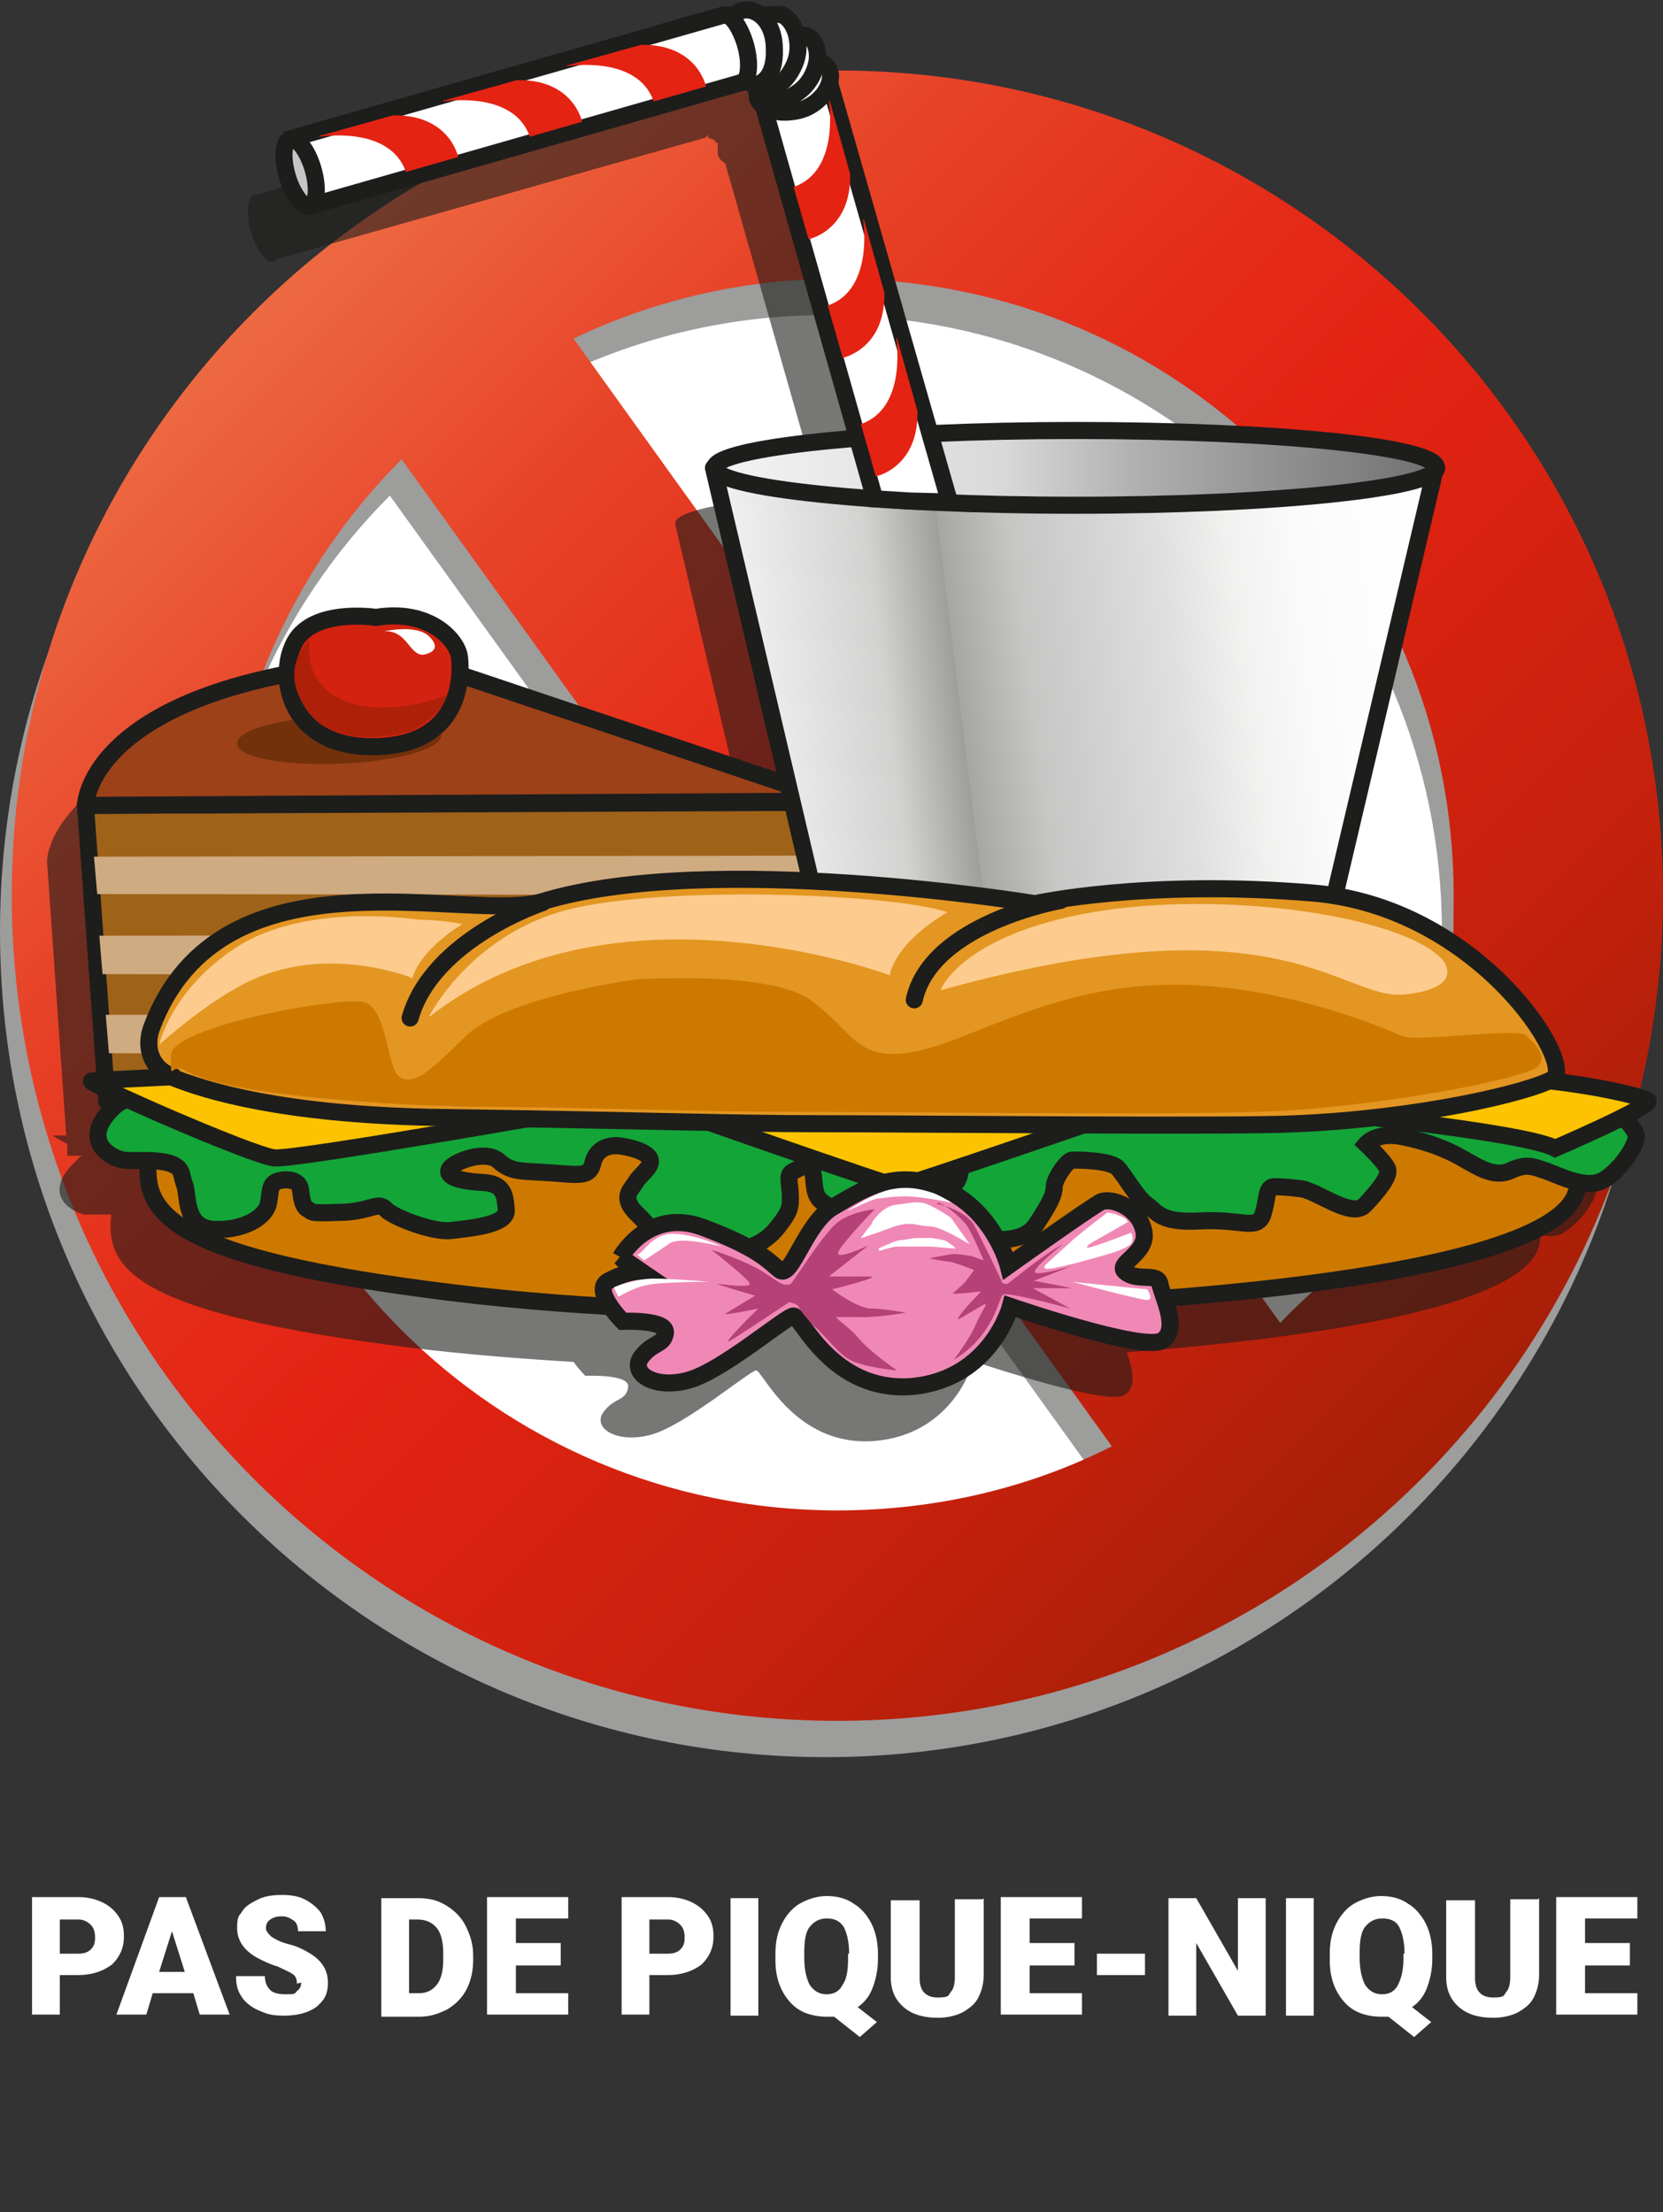
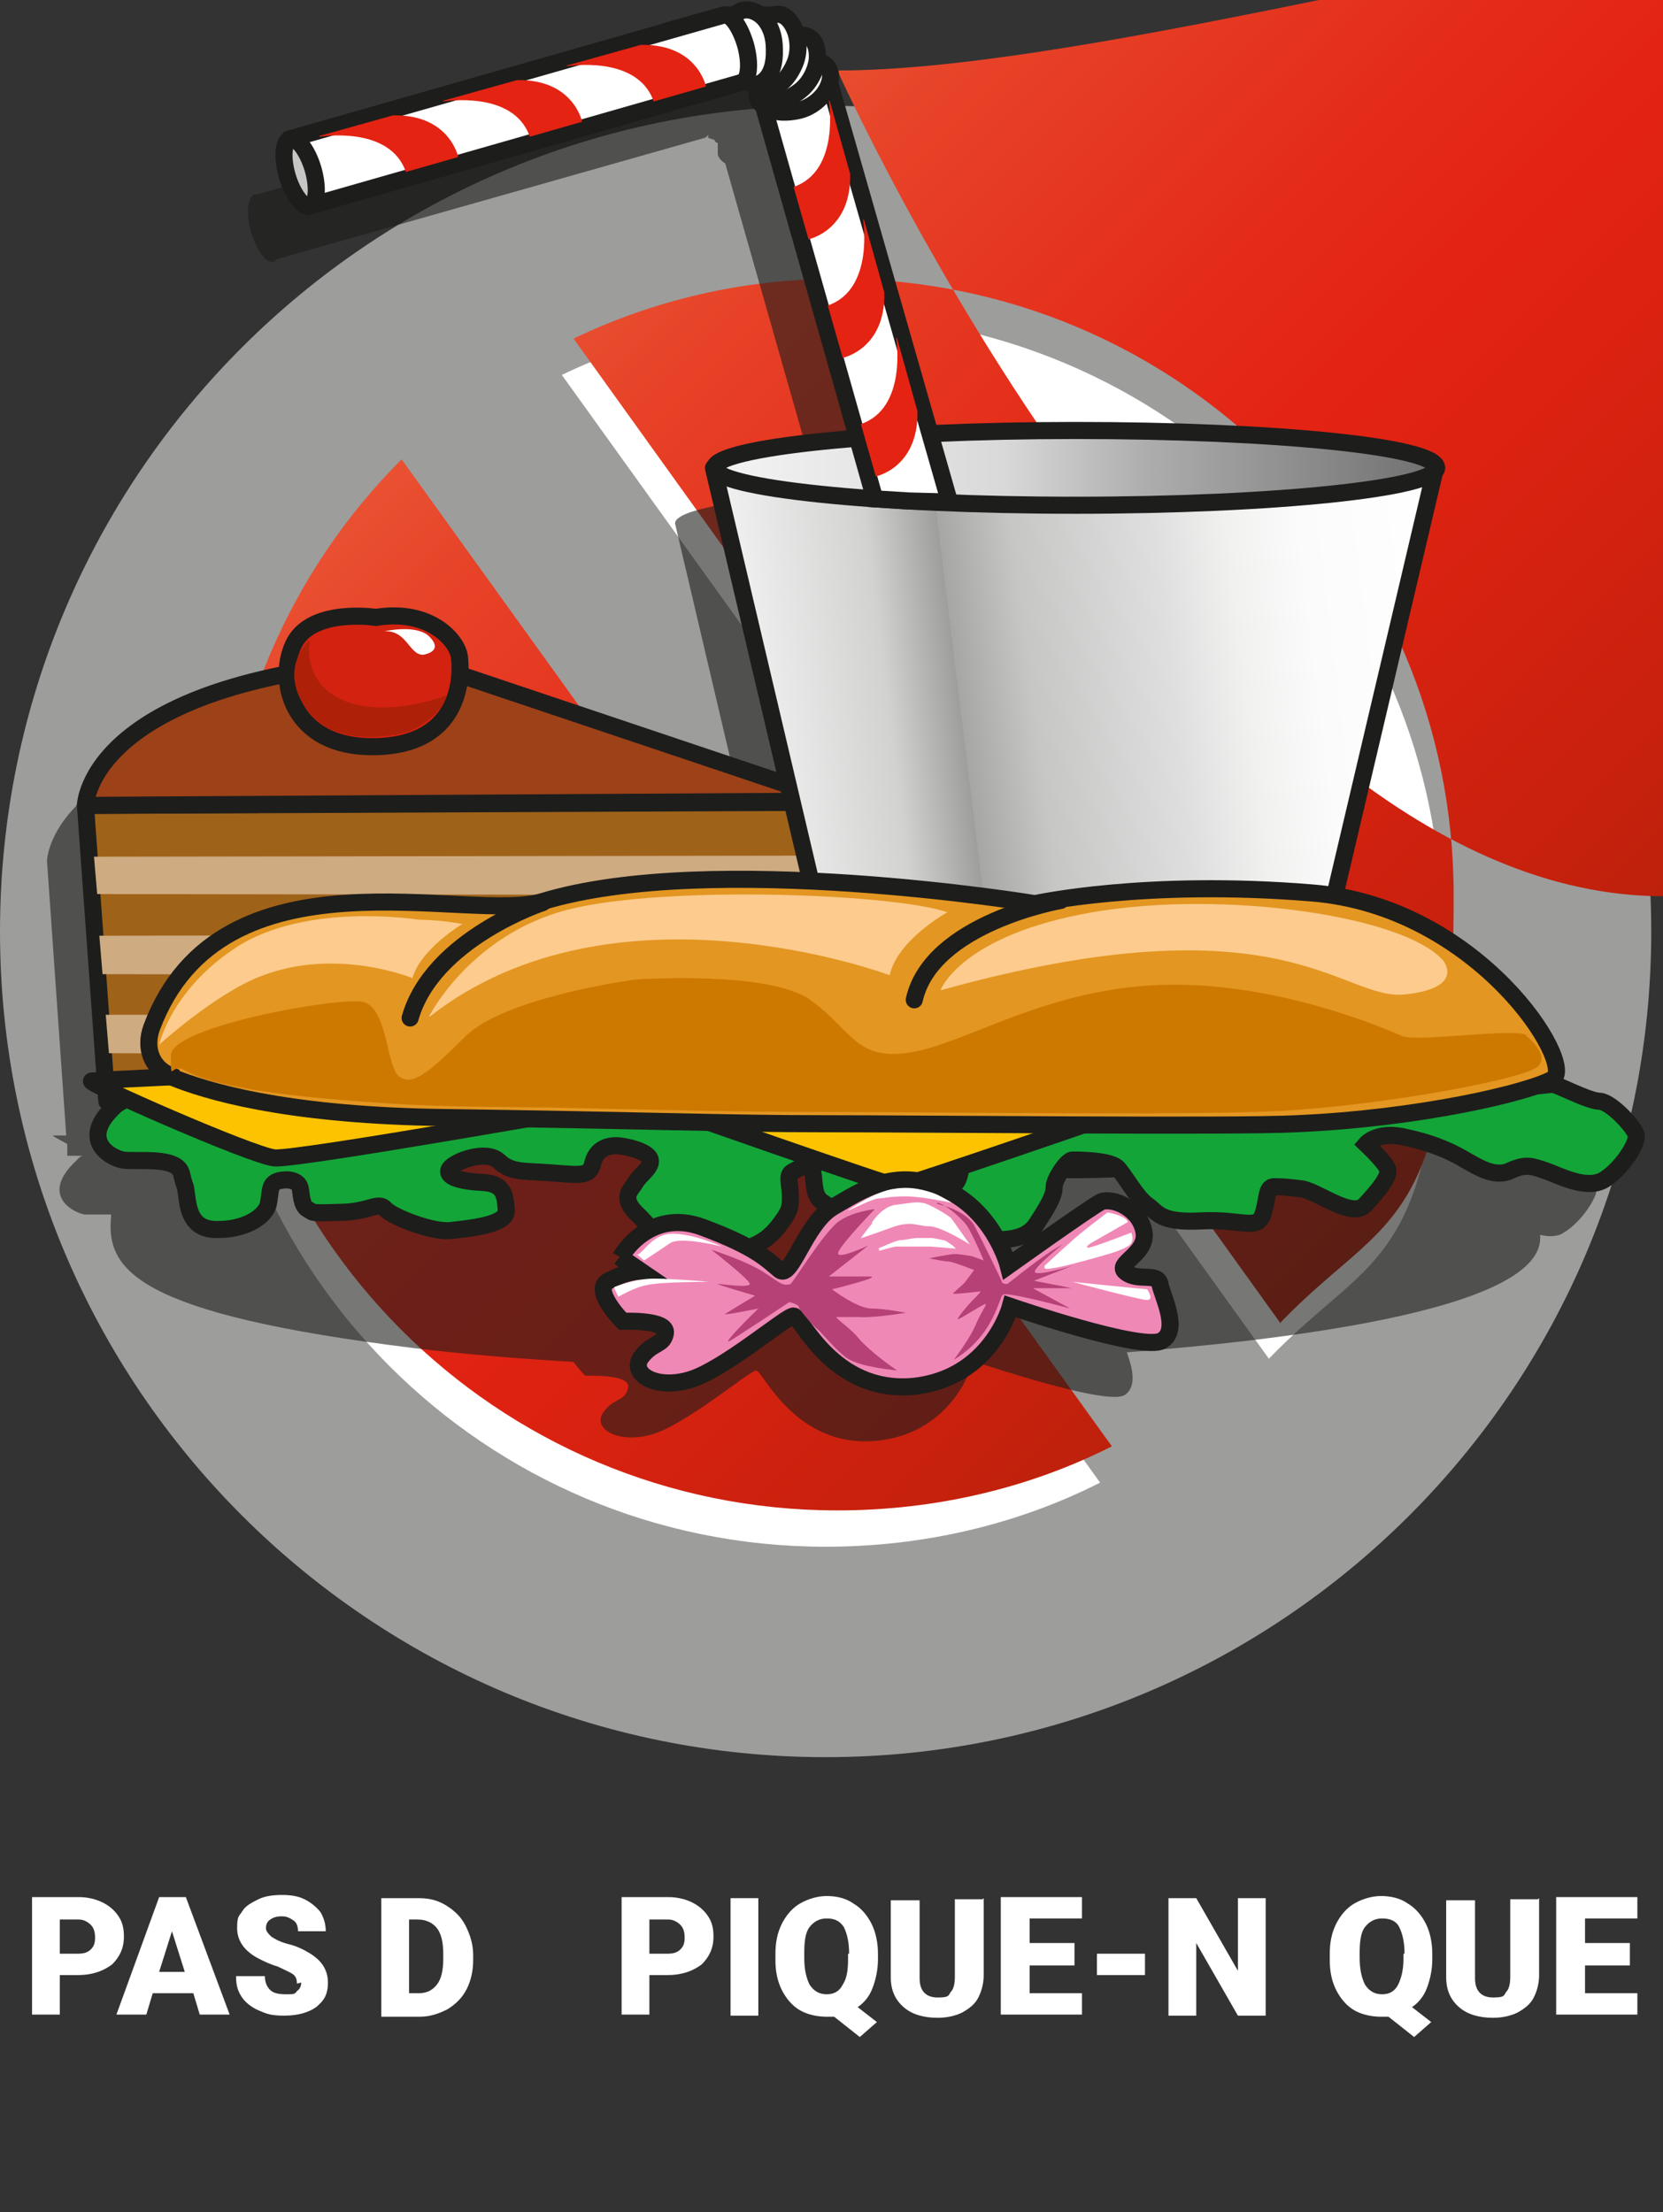
<svg xmlns="http://www.w3.org/2000/svg" id="Calque_1" version="1.1" viewBox="0 0 155.7 207.1">
  <rect x="0" y="0" width="155.7" height="207.1" fill="#333333" stroke="none" />
  <defs>
    <style>
      .st0 {
        fill: #73310b;
      }

      .st1 {
        fill: url(#Dégradé_sans_nom_2);
      }

      .st1, .st2, .st3, .st4, .st5, .st6, .st7, .st8, .st9, .st10, .st11, .st12, .st13 {
        stroke: #1d1d1b;
        stroke-width: 1.6px;
      }

      .st1, .st3, .st4, .st7 {
        stroke-linecap: round;
        stroke-linejoin: round;
      }

      .st14 {
        fill: #1d1d1b;
        isolation: isolate;
        opacity: .6;
      }

      .st15, .st5 {
        fill: #fff;
      }

      .st16 {
        fill: #9d9d9c;
      }

      .st2 {
        fill: #fdc300;
      }

      .st2, .st5, .st6, .st8, .st9, .st10, .st11, .st12, .st13 {
        stroke-miterlimit: 10;
      }

      .st3 {
        fill: #9d4118;
      }

      .st17 {
        fill: #e42313;
      }

      .st4 {
        fill: none;
      }

      .st18 {
        fill: url(#Dégradé_sans_nom);
      }

      .st6 {
        fill: #e39621;
      }

      .st19 {
        fill: #ceab81;
      }

      .st7 {
        fill: #9f6219;
      }

      .st8 {
        fill: url(#Dégradé_sans_nom_3);
      }

      .st9, .st20 {
        fill: #cd7900;
      }

      .st21 {
        fill: #af2009;
      }

      .st10 {
        fill: #f088b6;
      }

      .st11 {
        fill: #d32210;
      }

      .st22 {
        fill: #b54176;
      }

      .st12 {
        fill: #13a538;
      }

      .st13 {
        fill: #c6c6c6;
      }

      .st23 {
        fill: #fccb8d;
      }
    </style>
    <linearGradient id="Dégradé_sans_nom" data-name="Dégradé sans nom" x1="23.8" y1="-455.9" x2="133.1" y2="-565.2" gradientTransform="translate(0 -426.7) scale(1 -1)" gradientUnits="userSpaceOnUse">
      <stop offset="0" stop-color="#ed6942" />
      <stop offset=".2" stop-color="#e74328" />
      <stop offset=".4" stop-color="#e42b18" />
      <stop offset=".5" stop-color="#e32313" />
      <stop offset=".6" stop-color="#db2211" />
      <stop offset=".8" stop-color="#c5210d" />
      <stop offset="1" stop-color="#a61f07" />
    </linearGradient>
    <linearGradient id="Dégradé_sans_nom_2" data-name="Dégradé sans nom 2" x1="71.1" y1="-505.2" x2="137.8" y2="-497" gradientTransform="translate(0 -426.7) scale(1 -1)" gradientUnits="userSpaceOnUse">
      <stop offset="0" stop-color="#fff" />
      <stop offset="0" stop-color="#f2f2f2" />
      <stop offset=".2" stop-color="#d2d2d1" />
      <stop offset=".3" stop-color="#9e9e9d" />
      <stop offset=".3" stop-color="#9d9d9c" />
      <stop offset=".3" stop-color="#a6a6a5" />
      <stop offset=".4" stop-color="#c6c6c5" />
      <stop offset=".6" stop-color="#dfdfdf" />
      <stop offset=".7" stop-color="#f1f1f0" />
      <stop offset=".8" stop-color="#fbfbfb" />
      <stop offset="1" stop-color="#fff" />
    </linearGradient>
    <linearGradient id="Dégradé_sans_nom_3" data-name="Dégradé sans nom 3" x1="66.8" y1="-470.5" x2="134.5" y2="-470.5" gradientTransform="translate(0 -426.7) scale(1 -1)" gradientUnits="userSpaceOnUse">
      <stop offset="0" stop-color="#fff" />
      <stop offset="0" stop-color="#f4f4f4" />
      <stop offset=".4" stop-color="#d9d9d9" />
      <stop offset=".6" stop-color="#adadad" />
      <stop offset="1" stop-color="#717070" />
      <stop offset="1" stop-color="#706f6f" />
    </linearGradient>
  </defs>
  <path class="st15" d="M148.6,84c0,38.3-31,69.3-69.3,69.3S10,122.3,10,84,41,14.7,79.3,14.7s69.3,31,69.3,69.3Z" />
  <path class="st16" d="M77.3,9.9C34.6,9.9,0,44.5,0,87.2s34.6,77.3,77.3,77.3,77.3-34.6,77.3-77.3S120,9.9,77.3,9.9ZM19.6,87.2c0-15.9,6.5-30.4,16.9-40.8l66.5,92.4c-7.7,3.9-16.5,6-25.7,6-31.9,0-57.7-25.8-57.7-57.7h0ZM118.8,127.2L52.6,35.1c7.5-3.6,15.9-5.6,24.7-5.6,31.9,0,57.7,25.8,57.7,57.7s-6.2,29.6-16.2,40Z" />
-   <path class="st18" d="M78.4,6.6C35.7,6.6,1.1,41.2,1.1,83.8s34.6,77.3,77.3,77.3,77.3-34.6,77.3-77.3S121.1,6.6,78.4,6.6ZM20.7,83.8c0-15.9,6.5-30.4,16.9-40.8l66.5,92.4c-7.7,3.9-16.5,6-25.7,6-31.9,0-57.7-25.8-57.7-57.7h0ZM119.9,123.9L53.7,31.7c7.5-3.6,15.9-5.6,24.7-5.6,31.9,0,57.7,25.8,57.7,57.7s-6.2,29.6-16.2,40h0Z" />
+   <path class="st18" d="M78.4,6.6s34.6,77.3,77.3,77.3,77.3-34.6,77.3-77.3S121.1,6.6,78.4,6.6ZM20.7,83.8c0-15.9,6.5-30.4,16.9-40.8l66.5,92.4c-7.7,3.9-16.5,6-25.7,6-31.9,0-57.7-25.8-57.7-57.7h0ZM119.9,123.9L53.7,31.7c7.5-3.6,15.9-5.6,24.7-5.6,31.9,0,57.7,25.8,57.7,57.7s-6.2,29.6-16.2,40h0Z" />
  <path class="st14" d="M150.4,108.4c0-.3-3.8-1.3-9-1.9h.2c2.1-1.2-6.1-14.8-20.4-17.1l9.5-40.2c0-1.9-15.2-3.5-33.8-3.5s-9.5,0-13.6.3l-9.3-32.5h-.3c.3-.6.7-1.9-.9-2.4h0c0-.1.4-2.8-1.9-2.5h0v-.3s-.8-2.6-2.7-1.3v.4c-.4-.5-.6-.7-.6-.7,0,0-1.4-1.3-2.6,0v.5c-.2-.4-.5-.6-.8-.5h0l-40.1,11.5h-.3c-.6.2-.8,1.8-.3,3.5s1.4,3,2.1,2.8c0,0,.2,0,.2-.2h0l40.2-11.4h0s.2-.1.3-.3v.3s.3.1.6.2h0s0,.2.3.3h0v.2h0v.8c0,.2.2.6.7.9l8.8,30.9c-8.2.6-13.5,1.6-13.5,2.8l7,29.8-30.8-10.4v-1.8c-.3-1.6-2.9-4.4-7.8-3.6,0,0-5.8-.9-7.6,2.3-.5.8-.7,1.9-.7,3-18.8,3.6-18.9,12.3-18.9,12.3l1.8,25.7h-1.2c-.2,0,.4.3,1.3.8v1.1h1.5c-.3,0-.5.3-.7.5-3.2,3-.6,4.7.8,5h2.5v.2c-.5,5,2.4,9.1,28.3,12.3,4.9.6,10,1,15,1.3.5.7,1.1,1.3,1.1,1.3,0,0,4.3-.2,4,1.1-.2,1.3-1.3.9-2.3,2.3-1.1,1.5,1.3,3,4.5,2.1s9.2-6,9.8-6,3.6,7.2,11.1,6.6c7-.6,9-6.6,9.2-7.4h.2c1.6.5,12.4,4.1,14,3.1,1.2-.8.7-2.6.2-4,12.9-1,38.7-3.7,38.7-10.7s0-.2,0-.3c.8.2,1.6.2,2.2-.2,1.7-1,3.2-3.4,3.1-4.2,0-.3-.5-1-1.1-1.6,1.3-.7,2.4-1.2,2.4-1.5l-.4.4h0Z" />
  <g>
    <polygon class="st7" points="8 75.4 10 103.1 78 103.5 78.3 75.1 8 75.4" />
    <path class="st3" d="M8,75.4s.2-12,30.7-13.7l39.6,13.3-70.3.4Z" />
    <polygon class="st19" points="8.8 80.2 77.7 80.1 77.7 83.8 9.1 83.7 8.8 80.2" />
    <polygon class="st19" points="9.3 87.6 77.7 87.5 77.6 91.3 9.6 91.2 9.3 87.6" />
    <polygon class="st19" points="9.9 95 77.6 95 77.6 98.8 10.2 98.6 9.9 95" />
-     <path class="st0" d="M41.3,68.9c0,1.2-4.2,2.4-9.5,2.6s-9.6-.6-9.6-1.9,4.2-2.4,9.5-2.6,9.6.6,9.6,1.9Z" />
    <g>
      <path class="st11" d="M35.2,57.8s-5.8-.9-7.6,2.3c-1.8,3.3-.5,10,7.6,9.8,8.4-.2,8-7.2,7.8-8.5-.3-1.6-2.9-4.4-7.8-3.6Z" />
      <path class="st21" d="M28.9,60s-2.9,2.6-.2,6.4c2.8,4.1,9.6,2.1,9.6,2.1,0,0,3.1-1.4,3.5-3.4,0,0-7.1,2.8-11.1-.4-2.3-1.9-1.7-4.7-1.7-4.7h0Z" />
      <path class="st15" d="M36,59.1s3-.7,4.2.5,0,1.6-.6,1.7c-1.3,0-1.5-2.3-3.6-2.2Z" />
    </g>
  </g>
  <g>
    <path class="st1" d="M134.5,43.8h-67.7l14.6,62h0c0,1.1,6.9,3.7,19.2,3.7s19.1-2.6,19.2-3.7h0l14.6-62h0Z" />
    <path class="st8" d="M134.5,43.8c0,1.9-15.1,3.5-33.8,3.5s-33.8-1.6-33.8-3.5,15.2-3.5,33.8-3.5,33.8,1.5,33.8,3.5Z" />
    <g>
      <polygon class="st5" points="88.9 47 85.1 46.9 81.9 46.7 71.5 10 77.8 8.2 88.9 47" />
      <path class="st5" d="M70.9,8.3v.8c0,.3.8,1.8,3.6,1.3,1.8-.3,2.7-1.7,2.7-1.7,0,0,1.6-2.2-.6-3" />
      <path class="st5" d="M70.8,8.2s0,.5.3.8c.2.2,1.6,1.2,3.8-.5,1.4-1.1,1.6-2.8,1.6-2.8,0,0,.4-2.7-1.9-2.4" />
      <path class="st5" d="M70.5,7.8s.3.4.6.5c.3.1,2,.4,3.2-2.1.8-1.6.2-3.2.2-3.2,0,0-.8-2.6-2.7-1.3" />
      <path class="st5" d="M70,7.7s.5.2.8.2,1.8-.5,1.7-3.3c0-2.2-1.2-3.1-1.2-3.1,0,0-1.4-1.3-2.6,0" />
      <path class="st5" d="M67.8,1.4h0L27.5,12.9l1.8,6.3,40.2-11.5h0c.6-.2.8-1.7.3-3.5-.5-1.7-1.4-3-2.1-2.8h0Z" />
      <path class="st13" d="M29.3,15.8c.5,1.7.4,3.3-.3,3.5-.6.2-1.6-1.1-2.1-2.8-.5-1.7-.4-3.3.3-3.5.6-.2,1.6,1.1,2.1,2.8Z" />
      <path class="st17" d="M29.9,12.8s6.6-1.1,8.1,3.3l4.9-1.4s-.8-4-6.1-3.9l-6.8,1.9h-.1Z" />
      <path class="st17" d="M41.5,9.5s6.6-1.1,8.1,3.3l4.9-1.4s-.8-4-6.1-3.9l-6.8,1.9h-.1Z" />
      <path class="st17" d="M53.1,6.2s6.6-1.1,8.1,3.3l4.9-1.4s-.8-4-6.1-3.9l-6.8,1.9h-.1Z" />
      <path class="st17" d="M77.6,9.4s1.1,6.6-3.3,8.1l1.4,4.9s4-.8,3.9-6.1l-1.9-6.8h0Z" />
      <path class="st17" d="M80.8,20.5s1.1,6.6-3.3,8.1l1.4,4.9s4-.8,3.9-6.1l-1.9-6.8h0Z" />
      <path class="st17" d="M83.9,31.6s1.1,6.6-3.3,8.1l1.4,4.9s4-.8,3.9-6.1l-1.9-6.8h0Z" />
    </g>
  </g>
  <path class="st23" d="M40.4,94.6" />
  <g>
-     <path class="st9" d="M30.2,101.4s-15.8,2.4-16.3,7.3c-.5,5,2.4,9.1,28.3,12.3,25.9,3.2,55.6,1.3,60.1,1s45.4-2.4,45.4-11.2-14.5-8.9-14.5-8.9l-102.9-.5s-.1,0-.1,0Z" />
    <path class="st12" d="M28,103.1s-14.1-2.5-17.3.5c-3.2,3-.6,4.7.8,5,1.4.2,5.1-.4,5.5,1.3.4,1.7.3.6.5,2.2s.7,3.1,3,3c2.2,0,4.2-1,4.6-2.3.3-1.3,0-2.1,1.2-2.3,1.2-.2,1.7.3,1.8.7s.1,1.7.7,2,0,.4,2.9.3c2.9,0,3.7-1.1,4.4-.3.6.7,4.4,2.2,6.1,2,1.7-.2,5.3-.5,5.2-1.9s-.2-2.5-2.2-2.6-3.6-.5-3.1-1.3c.5-.7,3.4-1.8,4.6-.7,1.2,1.1,2.2.9,4.9,1.1s3.6.4,3.9-.9c.3-1.3,1.4-1.8,2.7-1.6,1.3.2,2.7.7,2.7,1.4s-1,1.3-1.4,2-1.5,1.4.2,3,3.2,4.5,6.8,3.9c3.6-.5,5.1-1.2,6.3-2.7s1.2-1.9,1.2-2.8c0-1.3-.4-2.1.2-2.4s1.7-1.1,1.9,0c.2,1.1,0,2.3,1,2.9,1.3.9,1.7,1.4,3,1,.3,0,2.9-.7,3.1-2.6s.2-3.5.9-3.6c.7,0,5.2-1,5.6,0s.3,2.3,0,3c-.2.6-1.8,1.5-.6,2.7,1.2,1.2.9,2.8,2.4,2.9,1.6,0,4.4.5,5.6-1.5,1.3-2,1.6-2.7,1.6-3.4s1.2-2.5,1.7-2.5,3.4,0,4.2.7c.7.7,1.8,2.8,2.8,3.5s1.2,1.7,5,1.5,5.2.9,5.8-.5c.5-1.4.3-2.6,1-2.7.6,0,1.1,0,2.7.2,1.6.3,4.7,2.8,5.9,1.5,1.2-1.3,2.4-2.7,2.1-3.4-.3-.7-2-2.3-2-2.3,0,0,1.1-1.3,3.8-.6,2.8.6,4.5,1.5,5.5,2.1,1.1.6,2.7,1.7,4.2,1s2.1-.4,3.3,0,3.7,1.8,5.4.9c1.7-1,3.2-3.4,3.1-4.2-.1-.7-2.3-3.1-3.4-3.2-1.1,0-4.2-1.7-4.5-1.6s-6.5.6-6.5.6l-110.7,1.1h-.2,0Z" />
    <path class="st2" d="M20.6,100.6s-11.2.5-12,.6c-.9,0,15,7,17.1,7.2s31.9-5.1,31.9-5.1l-37-2.8h0Z" />
    <path class="st2" d="M61.6,103.4s21.9,7.7,22.5,7.7,22.9-7.7,22.9-7.7h-45.4Z" />
-     <path class="st2" d="M121.8,103.9s20.8,2,23.8,3.6c0,0,8.6-3.7,8.7-4.4.1-.6-20.8-5.4-32.5.7h0Z" />
    <g>
      <path class="st6" d="M16,100.8c3.4,1.4,10.6,3.5,24.3,3.8,21.1.3,27.5.6,36.7.6s39,.3,44.4,0c11.5-.5,21.7-2.9,24-4.2,2.2-1.3-6.9-16.1-22.5-17.4-15.7-1.3-26,1-26,1,0,0-30.3-5-46.1-.2-6.9,2.1-30.1-5.6-36.6,11.8-.7,1.9,0,3.8,1.8,4.5h0Z" />
      <path class="st4" d="M50.8,84.5s-10.3,3.4-12.4,10.8" />
      <path class="st4" d="M99.3,84.3s-12.1,2.1-13.7,9.3" />
    </g>
    <path class="st23" d="M88.1,92.6s2-5.1,14.2-7.2c12.1-2.1,29.1.3,32.8,4.5,0,0,2.2,2.6-3.6,3.2-5.9.6-11.4-9.3-43.4-.4h0Z" />
    <path class="st23" d="M40.2,95.1s3.6-7.1,12.1-9.7c8.5-2.6,31.2-1.8,36.4,0,0,0-4.7,2.6-5.4,5.9,0,0-25.8-9.7-43.1,3.9h0Z" />
    <path class="st23" d="M38.7,91.6s-7.2-3-14.3-.2c-4.2,1.6-9.5,6.4-9.5,6.4,0,0,1.1-5.1,7.2-9.1,6.6-4.3,17.1-2.6,17.1-2.6,0,0,2,0,4.1.4,0,0-3.9,2.3-4.7,5.1h0Z" />
    <path class="st20" d="M143,97c-.4-.9-10.3.6-11.7,0s-11.6-5.1-22.4-4.8c-10.8.3-18.3,5.4-23.5,6.3-5.2.9-5.5-1.9-9.4-4.8-3.8-2.9-16.5-2-16.5-2,0,0-12.1,1.6-15.9,5.3-3.7,3.7-5,4.6-6.2,3.8-1.2-.7-1.1-6.5-3.4-7-2.3-.5-18,2.3-18,5s0,.8,1.1,1.3c2.2,1.3,7,2.4,19.2,3.2,6.3.4,11.6.3,16.1.4,9.2.2,16.4.4,24.3.4,11.8,0,37.7.4,44.8-.2,9.5-.7,21-2.9,22.4-4s-1.1-3-1.1-3h.2Z" />
  </g>
  <g>
    <path class="st10" d="M58.1,117.7s2.6-4.7,7.7-2.8c5.1,1.9,6.1,3.1,7.2,4s2.4-4.4,5-5.9,5.8-3.8,10.4-1.7c4.7,2.1,6,7.2,6,7.2,0,0,7.7-5.5,8.7-6,1.1-.4,3.6.6,4,2.8.4,2.1-2.8,3-1.7,3.8,1.1.9,3,0,3.2,1.1s1.9,4.3.2,5.3c-1.7,1.1-14.2-3.2-14.2-3.2,0,0-1.8,6.8-9.2,7.5-7.5.6-10.4-6.6-11.1-6.6s-6.6,5.1-9.8,6c-3.2.9-5.5-.6-4.5-2.1,1.1-1.5,2.1-1.1,2.3-2.3.2-1.3-4-1.1-4-1.1,0,0-3-3-1.3-3.8,1.7-.9,3-.9,3-.9,0,0-1.9-1.3-1.9-1.3Z" />
    <path class="st22" d="M74,120.2c.2,0,3.2-5,4.6-5.9,1.3-.9,3.3-1.1,3.3-1.1,0,0-3.1,3.2-3.4,4-.4.9,2.8-.6,2.8-.6l-3.7,2.9h3.8c1.4,0-3.5,1.2-3.5,1.2,0,0,2.2,1.7,3.6,1.8,1.4,0,3.3.4,3.3.4,0,0-3,.5-4.3.4-1.2,0-2.3,0-2.2,0,0,.2,1.4,1.1,2.1,2,1.2,1.4,3.6,3,3.6,3,0,0-3.4-.3-4.6-1.1-1-.6-2.5-2.5-2.9-2.8s-1.6-1.7-1.7-2c0-.3-.9-.5-.9-.5,0,0-5.4,3.6-5.7,3.7-.4,0,2.8-3.1,2.8-3.1,0,0-3.4.7-3.1.5s2.8-1.7,2.8-1.7c0,0-3.8-1.1-3.5-1.1s3,.4,3,0-3.6-3.2-3.6-3.2c0,0,3.2,1,4.9,2.1,1.7,1.1,1.7,1.3,2.6,1.1h-.1Z" />
    <path class="st22" d="M87.7,112.7s2.6.5,3.5,2c.8,1.5,2.6,5.2,2.6,5.3,0,.2.4.2.5.2s3.4-2.8,5.2-3.7c0,0-2.8,2.2-2.6,2.6.2.4,3.5-.6,3.5-.6l-3.6,1.4s3.7.7,3.5.7h-3.6l3.5,1.9s-5.9-1.6-6.3-1.3c-.4.3-.8,3.8-4.6,6.1,0,0,1.6-2.1,2.1-3.4.6-1.3.9-1.6.9-1.8s-2.4,1.4-2.6,1.4,1-1.4,1.2-1.6,1-1,.9-1-2.5.3-2.6.2l1.1-1,.9-1.2s-2-.8-2.4-.8-1.8-.3-1.8-.3c0,0,1.9-.4,2.4-.4s1.6.2,1.6.2l1.1.4s-1-2.4-1.6-3.3c-.7-.9-2.1-2-2.7-2.1h0Z" />
    <path class="st15" d="M81.6,114.5s.9-1.5,2.2-1.7c1.6-.2,1.9-.3,2.5-.2.6,0,2.7,1.3,2.8,1.5l1.7,2.4s-2.7-1.7-3.8-1.7-1.5-.5-3.2,0c0,0-3.3,1.2-3.2,1.1,0,0,.8-1.1,1.1-1.4h0Z" />
    <path class="st15" d="M97.8,118.5s1.5-1.4,2.3-2.1c.8-.8,3.6-2.9,3.6-2.9,0,0,1.7.3,1.9.9l-3.5,2s-.6.4-.2.4,4-1.4,4-1.4c0,0,.3.5,0,1-.2.4-1.8.9-1.8.9,0,0-6.3,1.9-6.3,1.4v-.2Z" />
    <path class="st15" d="M107.5,120.7c-.4,0-7.1-.7-7.1-.7,0,0,6.3,1.7,7,1.7s0-1,0-1h0Z" />
    <path class="st15" d="M59.6,117.5c.7-.2,1.4-2,3.4-2s4.6,1.2,4.6,1.2c0,0-3.9-1-4.9-.3s-2.4,1.6-2.4,1.6l-.7-.6h0Z" />
    <path class="st15" d="M57.5,120.5s1.9-.8,3.7-.8,5.2.3,5.2.3c0,0-4.6,0-5.8.3-1.2.2-2.7,1.1-2.7,1.1l-.4-.8h0Z" />
    <path class="st15" d="M79.4,113.3s2.6-1.8,4.3-2c1.7-.3,3.1.2,3.7.4.6.2,1.7.9,1.7.9,0,0-2.8-.6-4.3-.6s-2.2.2-2.6.2-2.7,1.1-2.7,1.1h0Z" />
    <path class="st15" d="M82.2,116.9s1.7-.8,2.1-.8,1.1-.2,1.6-.2h1.4s1.2.2,1.3.3l.6.4.3.3s-2.2-.2-2.4-.2h-3.2c-.2,0-1.6.4-1.6.4h0v-.2h-.1Z" />
  </g>
  <g>
    <path class="st15" d="M5.6,184.9v3.7h-2.6v-11h4.4c.8,0,1.6.2,2.2.5.6.3,1.1.7,1.5,1.3.4.6.5,1.2.5,1.9,0,1.1-.4,1.9-1.1,2.6-.8.6-1.8,1-3.2,1h-1.7ZM5.6,182.9h1.7c.5,0,.9-.1,1.2-.4.3-.3.4-.6.4-1.1s-.1-.9-.4-1.2-.7-.5-1.1-.5h-1.8v3.2Z" />
    <path class="st15" d="M17.9,186.6h-3.6l-.6,2h-2.8l4-11h2.5l4.1,11h-2.8l-.6-2ZM14.9,184.6h2.4l-1.2-3.8-1.2,3.8Z" />
    <path class="st15" d="M27.8,185.7c0-.4-.1-.7-.4-.9-.3-.2-.8-.4-1.4-.7-.7-.2-1.3-.5-1.7-.7-1.4-.7-2.1-1.7-2.1-2.9s.2-1.1.5-1.6.9-.8,1.5-1.1,1.4-.4,2.2-.4,1.5.1,2.1.4,1.1.7,1.5,1.2c.3.5.5,1.1.5,1.8h-2.6c0-.4-.1-.8-.4-1s-.6-.4-1.1-.4-.8.1-1.1.3c-.3.2-.4.5-.4.8s.2.5.5.8c.3.2.8.5,1.6.7.8.2,1.4.5,1.9.8,1.2.7,1.8,1.6,1.8,2.8s-.4,1.7-1.1,2.3c-.7.5-1.7.8-3,.8s-1.7-.2-2.4-.5c-.7-.3-1.3-.8-1.6-1.3-.4-.6-.5-1.2-.5-1.9h2.7c0,.6.2,1,.5,1.3.3.3.8.4,1.5.4s.8,0,1-.3c.3-.2.4-.5.4-.8Z" />
    <path class="st15" d="M35.7,188.7v-11h3.5c1,0,1.8.2,2.6.7s1.4,1.1,1.8,1.9c.4.8.7,1.7.7,2.7v.5c0,1-.2,1.9-.6,2.7-.4.8-1,1.4-1.8,1.9-.8.4-1.6.7-2.6.7h-3.6ZM38.3,179.7v6.9h.9c.8,0,1.3-.3,1.7-.8.4-.5.6-1.3.6-2.4v-.5c0-1.1-.2-1.9-.6-2.4-.4-.5-1-.8-1.8-.8h-.9Z" />
-     <path class="st15" d="M52.5,184h-4.2v2.6h4.9v2h-7.6v-11h7.6v2h-4.9v2.3h4.2v2Z" />
    <path class="st15" d="M60.8,184.9v3.7h-2.6v-11h4.4c.8,0,1.6.2,2.2.5.6.3,1.1.7,1.5,1.3s.5,1.2.5,1.9c0,1.1-.4,1.9-1.1,2.6-.8.6-1.8,1-3.2,1h-1.7ZM60.8,182.9h1.7c.5,0,.9-.1,1.2-.4.3-.3.4-.6.4-1.1s-.1-.9-.4-1.2c-.3-.3-.7-.5-1.1-.5h-1.8v3.2Z" />
    <path class="st15" d="M71,188.7h-2.6v-11h2.6v11Z" />
    <path class="st15" d="M82.2,183.4c0,1-.2,1.9-.5,2.7-.3.8-.8,1.4-1.4,1.8l1.8,1.4-1.6,1.4-2.4-1.9c-.2,0-.4,0-.7,0-.9,0-1.8-.2-2.5-.6-.7-.4-1.3-1.1-1.7-1.9s-.6-1.7-.6-2.8v-.6c0-1.1.2-2,.6-2.8.4-.8,1-1.5,1.7-1.9.7-.4,1.6-.7,2.5-.7s1.8.2,2.5.7c.7.4,1.3,1.1,1.7,1.9.4.8.6,1.8.6,2.8v.5ZM79.5,182.9c0-1.1-.2-1.9-.5-2.5-.4-.6-.9-.8-1.6-.8s-1.2.3-1.6.8-.5,1.4-.5,2.4v.5c0,1.1.2,1.9.5,2.5.4.6.9.9,1.6.9s1.2-.3,1.5-.9c.4-.6.5-1.4.5-2.4v-.5Z" />
    <path class="st15" d="M92.1,177.7v7.2c0,.8-.2,1.5-.5,2.1s-.8,1-1.5,1.4c-.6.3-1.4.5-2.3.5-1.3,0-2.4-.3-3.2-1s-1.2-1.6-1.2-2.8v-7.2h2.7v7.3c0,1.2.6,1.8,1.7,1.8s1-.2,1.2-.5c.3-.3.4-.8.4-1.5v-7.2h2.6Z" />
    <path class="st15" d="M100.6,184h-4.2v2.6h4.9v2h-7.6v-11h7.6v2h-4.9v2.3h4.2v2Z" />
    <path class="st15" d="M107.2,184.9h-4.5v-2h4.5v2Z" />
    <path class="st15" d="M118.5,188.7h-2.6l-3.9-6.8v6.8h-2.6v-11h2.6l3.9,6.8v-6.8h2.6v11Z" />
-     <path class="st15" d="M123,188.7h-2.6v-11h2.6v11Z" />
    <path class="st15" d="M134.1,183.4c0,1-.2,1.9-.5,2.7-.3.8-.8,1.4-1.4,1.8l1.8,1.4-1.6,1.4-2.4-1.9c-.2,0-.4,0-.7,0-.9,0-1.8-.2-2.5-.6-.7-.4-1.3-1.1-1.7-1.9s-.6-1.7-.6-2.8v-.6c0-1.1.2-2,.6-2.8.4-.8,1-1.5,1.7-1.9.7-.4,1.6-.7,2.5-.7s1.8.2,2.5.7c.7.4,1.3,1.1,1.7,1.9.4.8.6,1.8.6,2.8v.5ZM131.5,182.9c0-1.1-.2-1.9-.5-2.5s-.9-.8-1.6-.8-1.2.3-1.6.8-.5,1.4-.5,2.4v.5c0,1.1.2,1.9.5,2.5.4.6.9.9,1.6.9s1.2-.3,1.5-.9.5-1.4.5-2.4v-.5Z" />
    <path class="st15" d="M144.1,177.7v7.2c0,.8-.2,1.5-.5,2.1s-.8,1-1.5,1.4c-.6.3-1.4.5-2.3.5-1.3,0-2.4-.3-3.2-1s-1.2-1.6-1.2-2.8v-7.2h2.7v7.3c0,1.2.6,1.8,1.7,1.8s1-.2,1.2-.5c.3-.3.4-.8.4-1.5v-7.2h2.6Z" />
    <path class="st15" d="M152.6,184h-4.2v2.6h4.9v2h-7.6v-11h7.6v2h-4.9v2.3h4.2v2Z" />
  </g>
</svg>